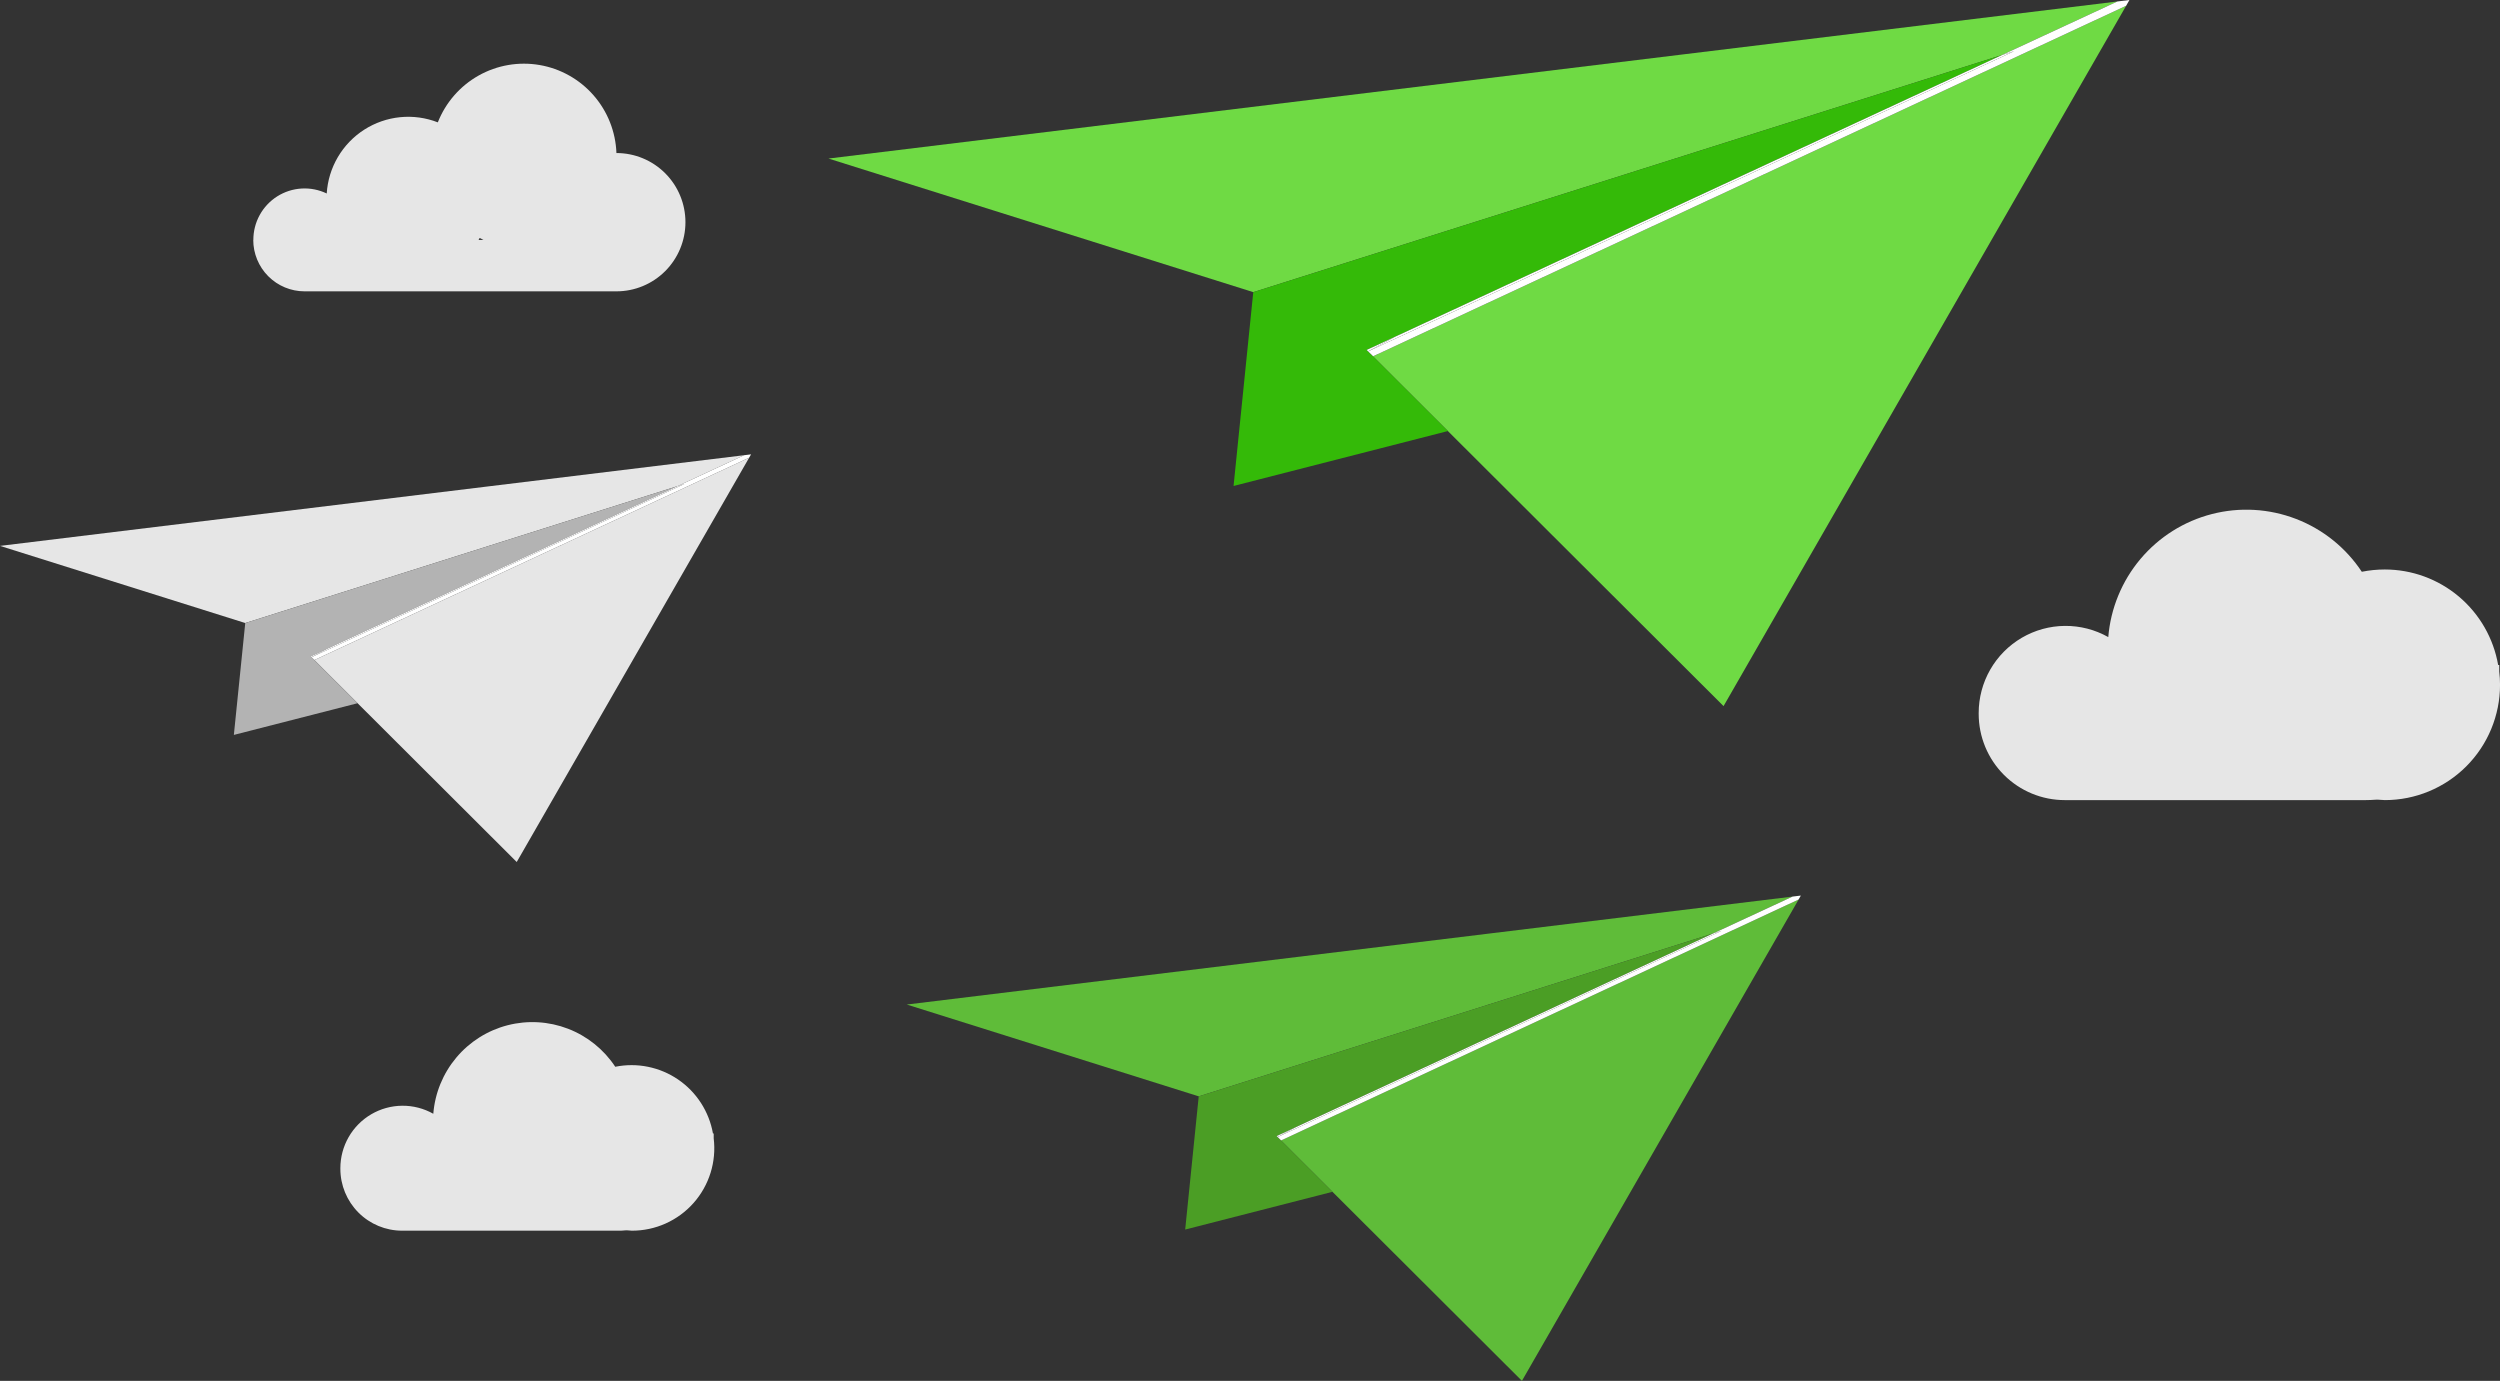
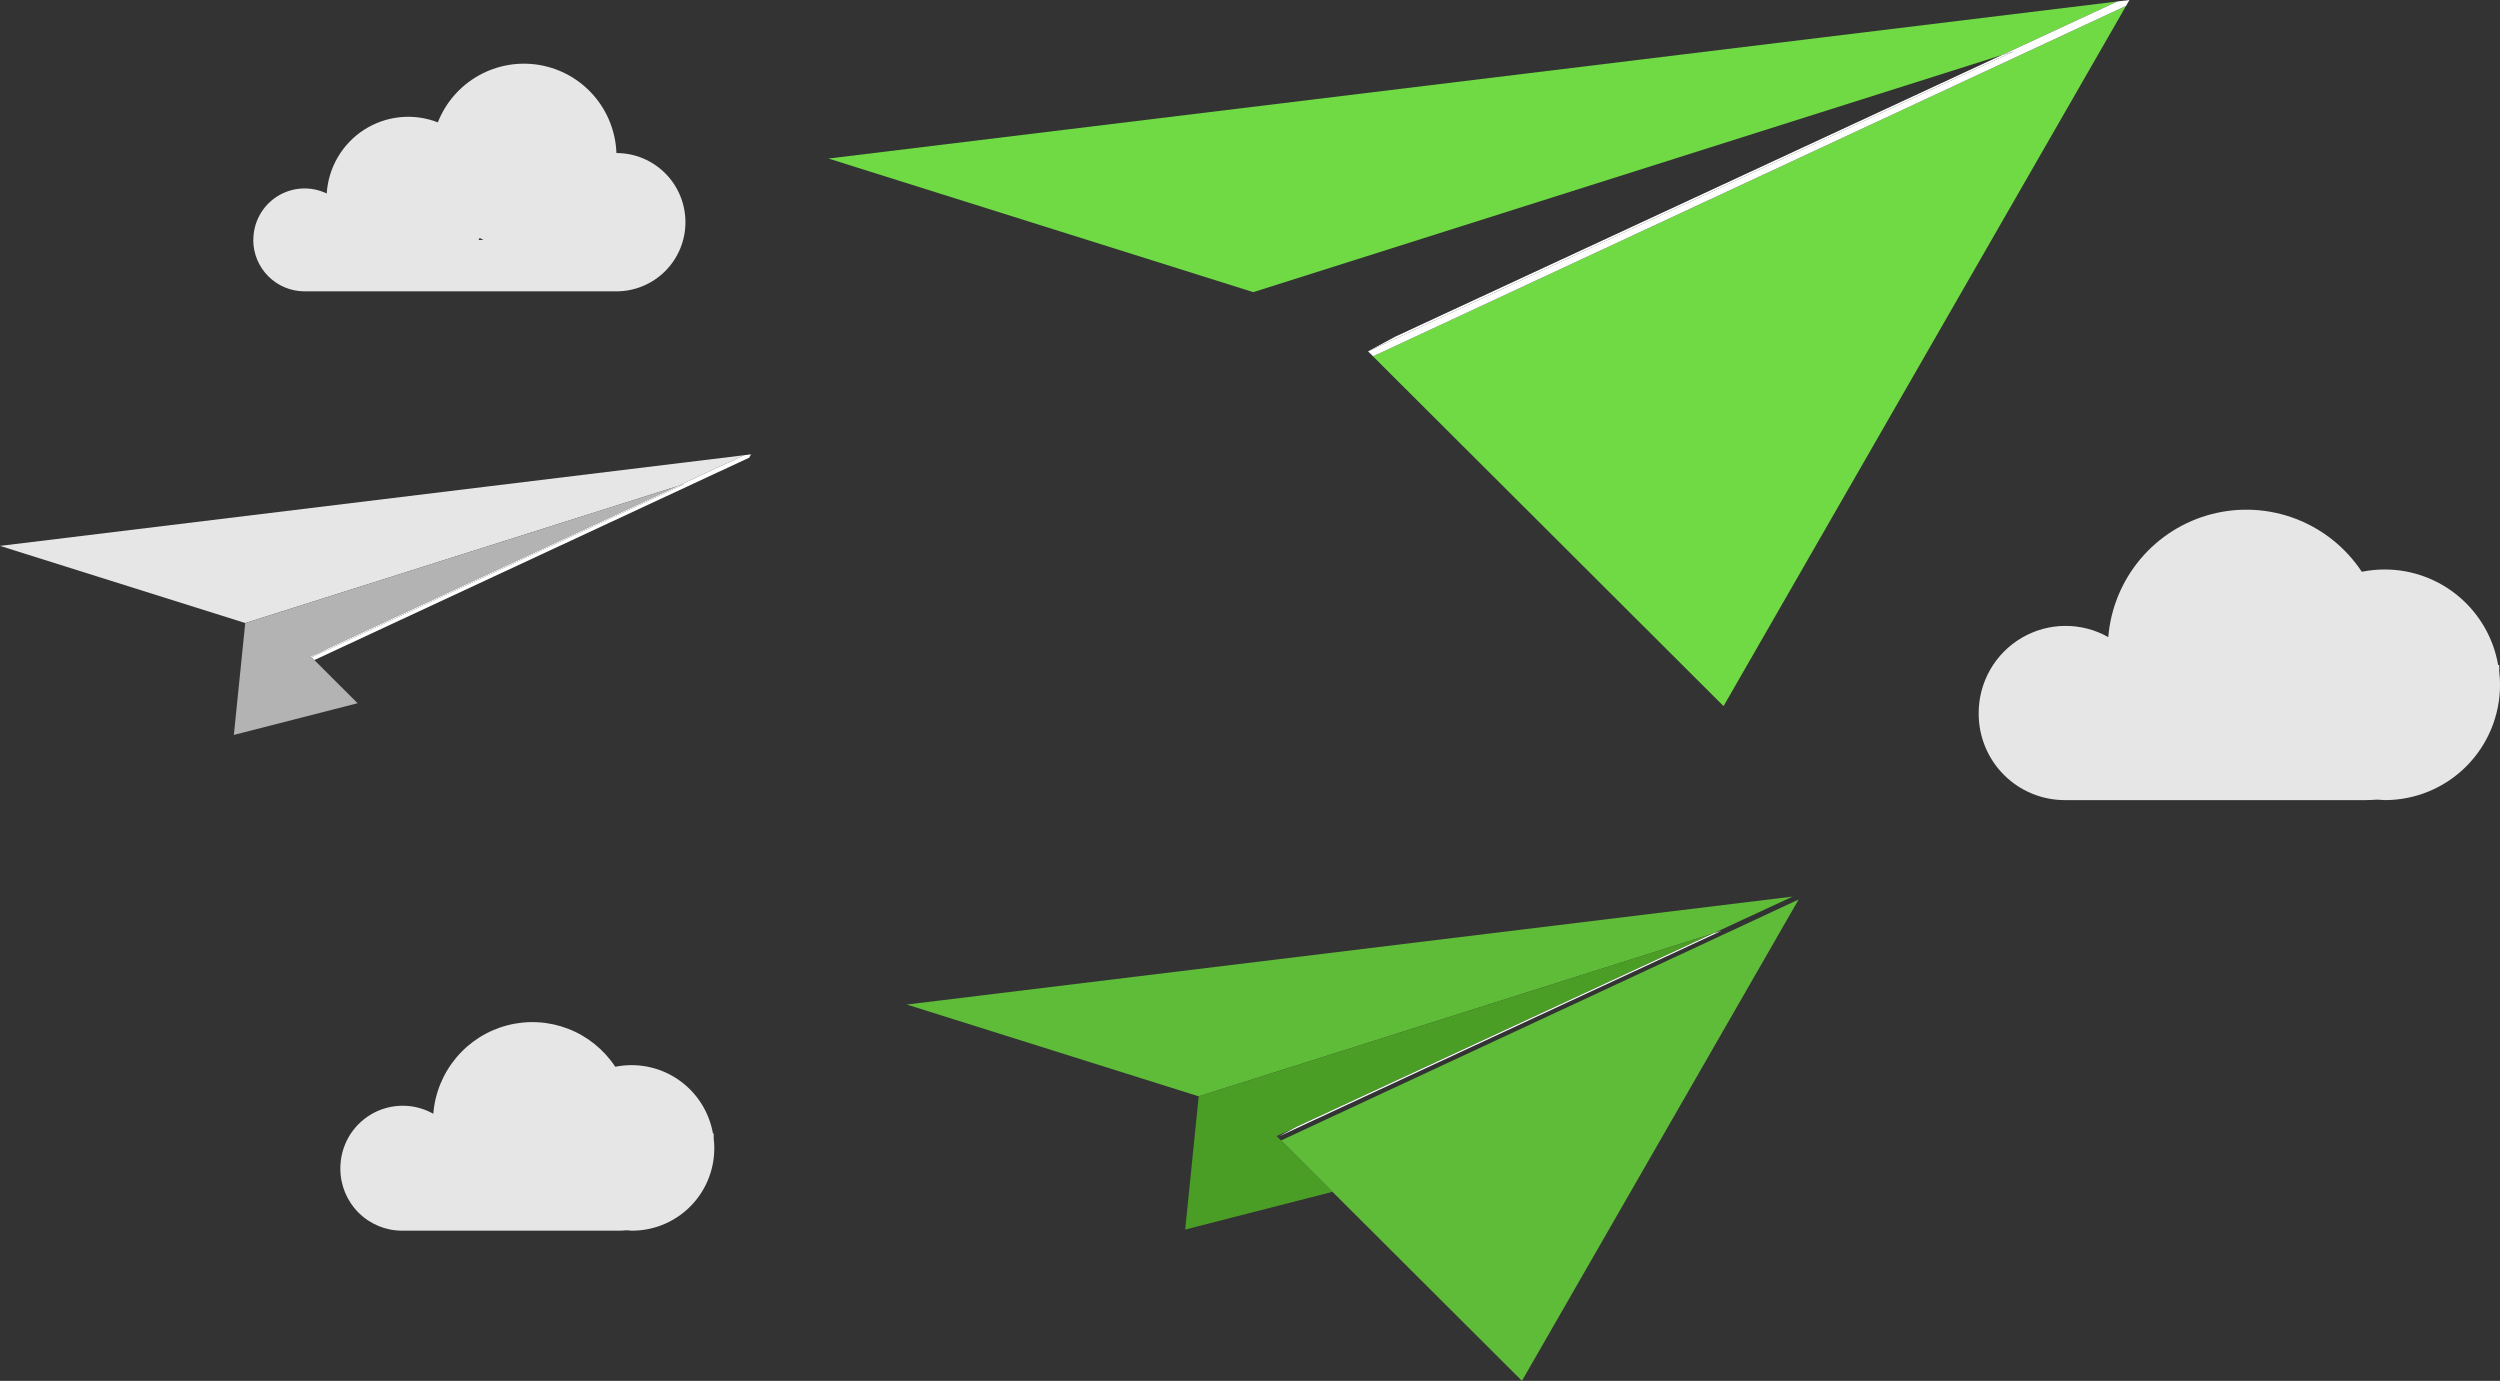
<svg xmlns="http://www.w3.org/2000/svg" width="621" height="343" viewBox="0 0 621 343" fill="none">
  <rect x="0" y="0" width="621" height="343" fill="#333333" stroke="none" />
  <g clip-path="url(#clip0_1451_6703)">
    <path d="M620.809 166.793C620.809 166.368 620.809 165.959 620.809 165.526V165.192H620.542C619.388 158.547 615.93 152.524 610.779 148.183C605.627 143.842 599.111 141.461 592.38 141.461C590.463 141.462 588.551 141.652 586.671 142.028C582.718 136.057 577.007 131.468 570.331 128.899C563.656 126.33 556.347 125.908 549.421 127.693C542.496 129.477 536.297 133.379 531.686 138.856C527.076 144.334 524.283 151.114 523.696 158.254C520.41 156.401 516.697 155.442 512.926 155.473C509.156 155.503 505.459 156.523 502.203 158.429C498.948 160.336 496.247 163.063 494.37 166.34C492.494 169.617 491.506 173.329 491.505 177.108V177.324C491.505 183.006 493.758 188.454 497.767 192.472C501.777 196.489 507.215 198.746 512.885 198.746H587.653C588.485 198.746 589.317 198.704 590.091 198.646C590.865 198.587 591.631 198.746 592.413 198.746C599.997 198.746 607.27 195.727 612.633 190.354C617.996 184.981 621.008 177.694 621.008 170.095C621.004 168.991 620.937 167.889 620.809 166.793Z" fill="#E6E6E6" />
    <path d="M177.281 282.697C177.281 282.397 177.281 282.096 177.281 281.796V281.554H177.098C176.62 278.856 175.608 276.28 174.122 273.978C172.636 271.677 170.705 269.696 168.445 268.153C166.184 266.609 163.638 265.534 160.957 264.99C158.275 264.446 155.512 264.445 152.83 264.986C149.997 260.691 145.896 257.389 141.1 255.54C136.304 253.692 131.052 253.389 126.076 254.674C121.101 255.959 116.649 258.768 113.343 262.71C110.036 266.651 108.04 271.528 107.632 276.66C105.275 275.33 102.612 274.642 99.907 274.664C97.203 274.687 94.551 275.418 92.216 276.786C89.881 278.154 87.945 280.11 86.599 282.461C85.253 284.812 84.546 287.475 84.546 290.185V290.335C84.546 294.409 86.161 298.317 89.035 301.198C91.91 304.08 95.809 305.7 99.876 305.702H153.504C154.095 305.702 154.678 305.702 155.26 305.627C155.843 305.552 156.359 305.702 156.925 305.702C159.823 305.713 162.69 305.106 165.336 303.921C167.982 302.737 170.346 301.001 172.271 298.831C174.196 296.661 175.639 294.105 176.503 291.333C177.366 288.562 177.632 285.637 177.281 282.755V282.697Z" fill="#E6E6E6" />
    <path d="M62.908 59.595C62.908 62.983 64.251 66.232 66.642 68.627C69.033 71.023 72.276 72.369 75.658 72.369H153.122C157.668 72.369 162.029 70.559 165.244 67.338C168.459 64.117 170.265 59.748 170.265 55.192C170.265 50.636 168.459 46.267 165.244 43.046C162.029 39.825 157.668 38.015 153.122 38.015C152.929 32.728 150.925 27.668 147.449 23.686C143.972 19.704 139.233 17.043 134.028 16.149C128.824 15.255 123.471 16.183 118.868 18.777C114.266 21.371 110.695 25.473 108.756 30.394C105.782 29.234 102.577 28.794 99.401 29.109C96.225 29.425 93.169 30.486 90.48 32.208C87.791 33.93 85.545 36.263 83.925 39.018C82.306 41.773 81.358 44.871 81.159 48.063C79.216 47.13 77.069 46.706 74.919 46.831C72.768 46.956 70.685 47.627 68.863 48.779C67.042 49.932 65.542 51.529 64.505 53.42C63.468 55.312 62.927 57.436 62.933 59.595H62.908ZM119.15 59.111C119.458 59.278 119.774 59.436 120.09 59.595H118.875L119.15 59.111Z" fill="#E6E6E6" />
    <path d="M525.96 0.367L205.793 39.382L311.311 72.569L497.331 13.65L525.96 0.367Z" fill="#6FDA44" />
    <path d="M341.088 88.496L339.832 87.278L339.823 87.287L428.131 175.398L528.132 1.434L341.088 88.496Z" fill="#6FDA44" />
    <path d="M339.832 87.278L339.823 87.287L339.832 87.278Z" fill="#34BA08" />
-     <path d="M339.832 87.278L339.474 86.928L346.515 83.659L497.331 13.65L311.311 72.569L306.418 120.715L359.656 107.073L339.824 87.286L339.832 87.278Z" fill="#34BA08" />
    <path d="M500.344 12.699L339.832 87.278L341.088 88.495L528.132 1.434L528.947 0.008V0L525.96 0.367L497.331 13.65L500.344 12.699Z" fill="white" />
-     <path d="M339.474 86.928L339.832 87.278L346.515 83.659L339.474 86.928Z" fill="white" />
    <path d="M497.331 13.65L346.515 83.659L339.832 87.278L500.344 12.7L497.331 13.65Z" fill="white" />
    <path d="M445.275 222.71L225.242 249.526L297.763 272.332L425.601 231.841L445.275 222.71Z" fill="#5FBC39" />
    <path d="M318.227 283.28L317.362 282.438L317.353 282.447L378.048 343L446.773 223.444L318.227 283.28Z" fill="#5FBC39" />
    <path d="M317.362 282.438L317.353 282.447L317.362 282.438Z" fill="#34BA08" />
    <path d="M317.362 282.438L317.12 282.205L321.956 279.953L425.601 231.841L297.763 272.332L294.401 305.419L330.985 296.046L317.353 282.447L317.362 282.438Z" fill="#4B9E25" />
-     <path d="M427.673 231.191L317.362 282.438L318.227 283.28L446.773 223.444L447.331 222.46L445.275 222.71L425.601 231.841L427.673 231.191Z" fill="white" />
-     <path d="M317.12 282.205L317.362 282.438L321.956 279.953L317.12 282.205Z" fill="white" />
    <path d="M425.601 231.841L321.956 279.953L317.362 282.438L427.673 231.19L425.601 231.841Z" fill="white" />
    <path d="M184.829 113.077L0 135.599L60.919 154.761L168.31 120.748L184.829 113.077Z" fill="#E6E6E6" />
-     <path d="M78.105 163.95L77.38 163.249H77.372L128.354 214.122L186.086 113.694L78.105 163.95Z" fill="#E6E6E6" />
    <path d="M77.38 163.249L77.172 163.049L81.242 161.156L168.31 120.748L60.919 154.761L58.09 182.552L88.824 174.681L77.372 163.249H77.38Z" fill="#B3B3B3" />
    <path d="M170.041 120.198L77.38 163.249L78.105 163.949L186.086 113.694L186.56 112.868V112.86L184.829 113.077L168.31 120.748L170.041 120.198Z" fill="white" />
    <path d="M77.172 163.049L77.38 163.249L81.242 161.156L77.172 163.049Z" fill="white" />
    <path d="M168.31 120.748L81.242 161.156L77.38 163.249L170.041 120.198L168.31 120.748Z" fill="white" />
  </g>
  <defs>
    <clipPath id="clip0_1451_6703">
      <rect width="621" height="343" fill="white" />
    </clipPath>
  </defs>
</svg>